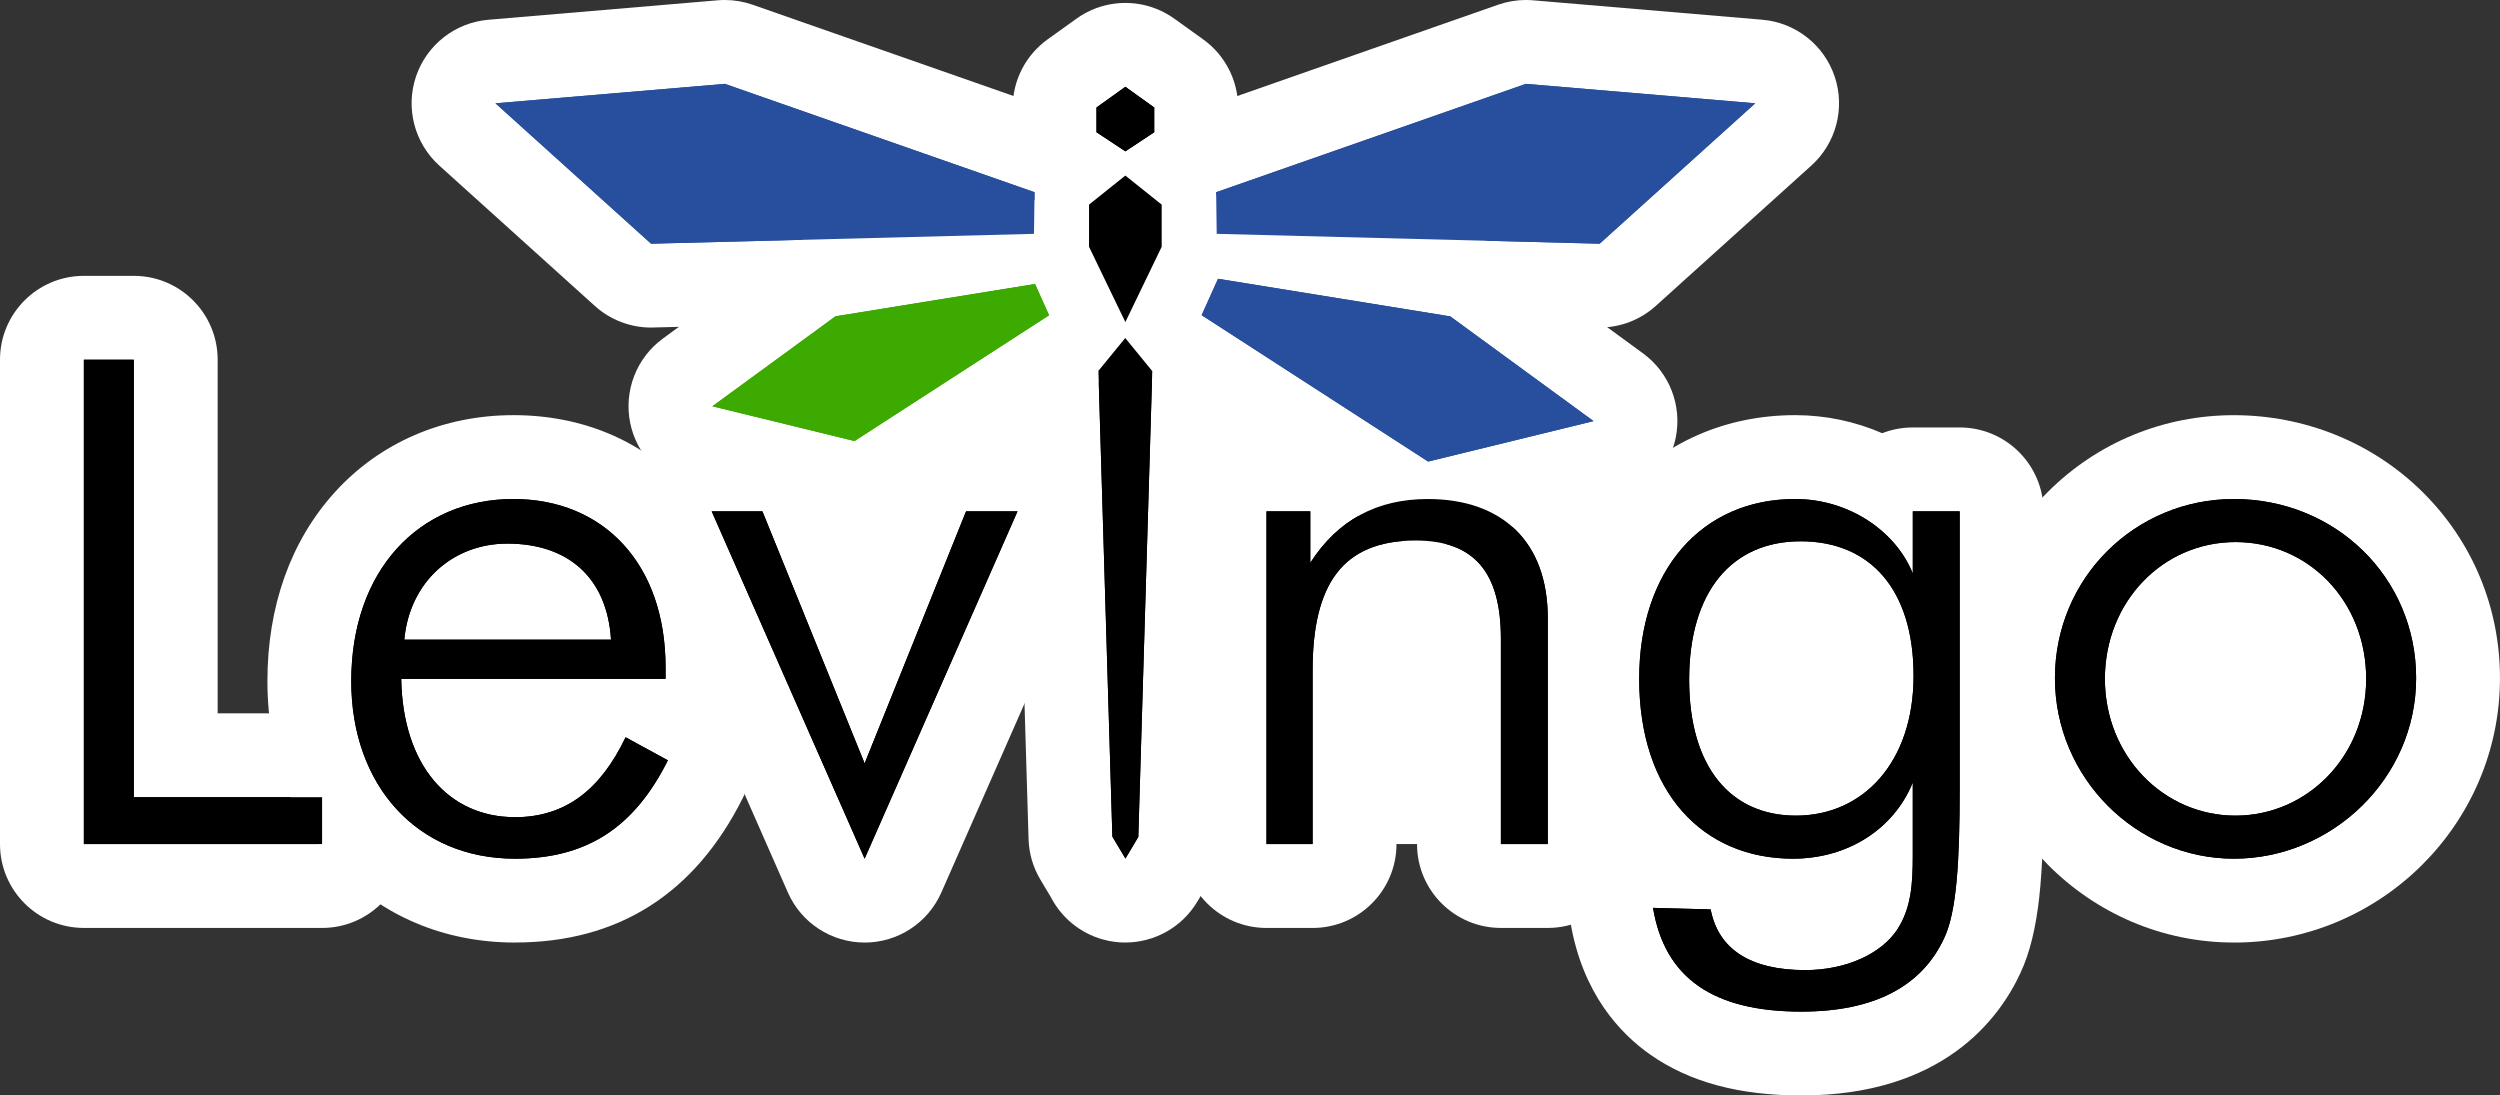
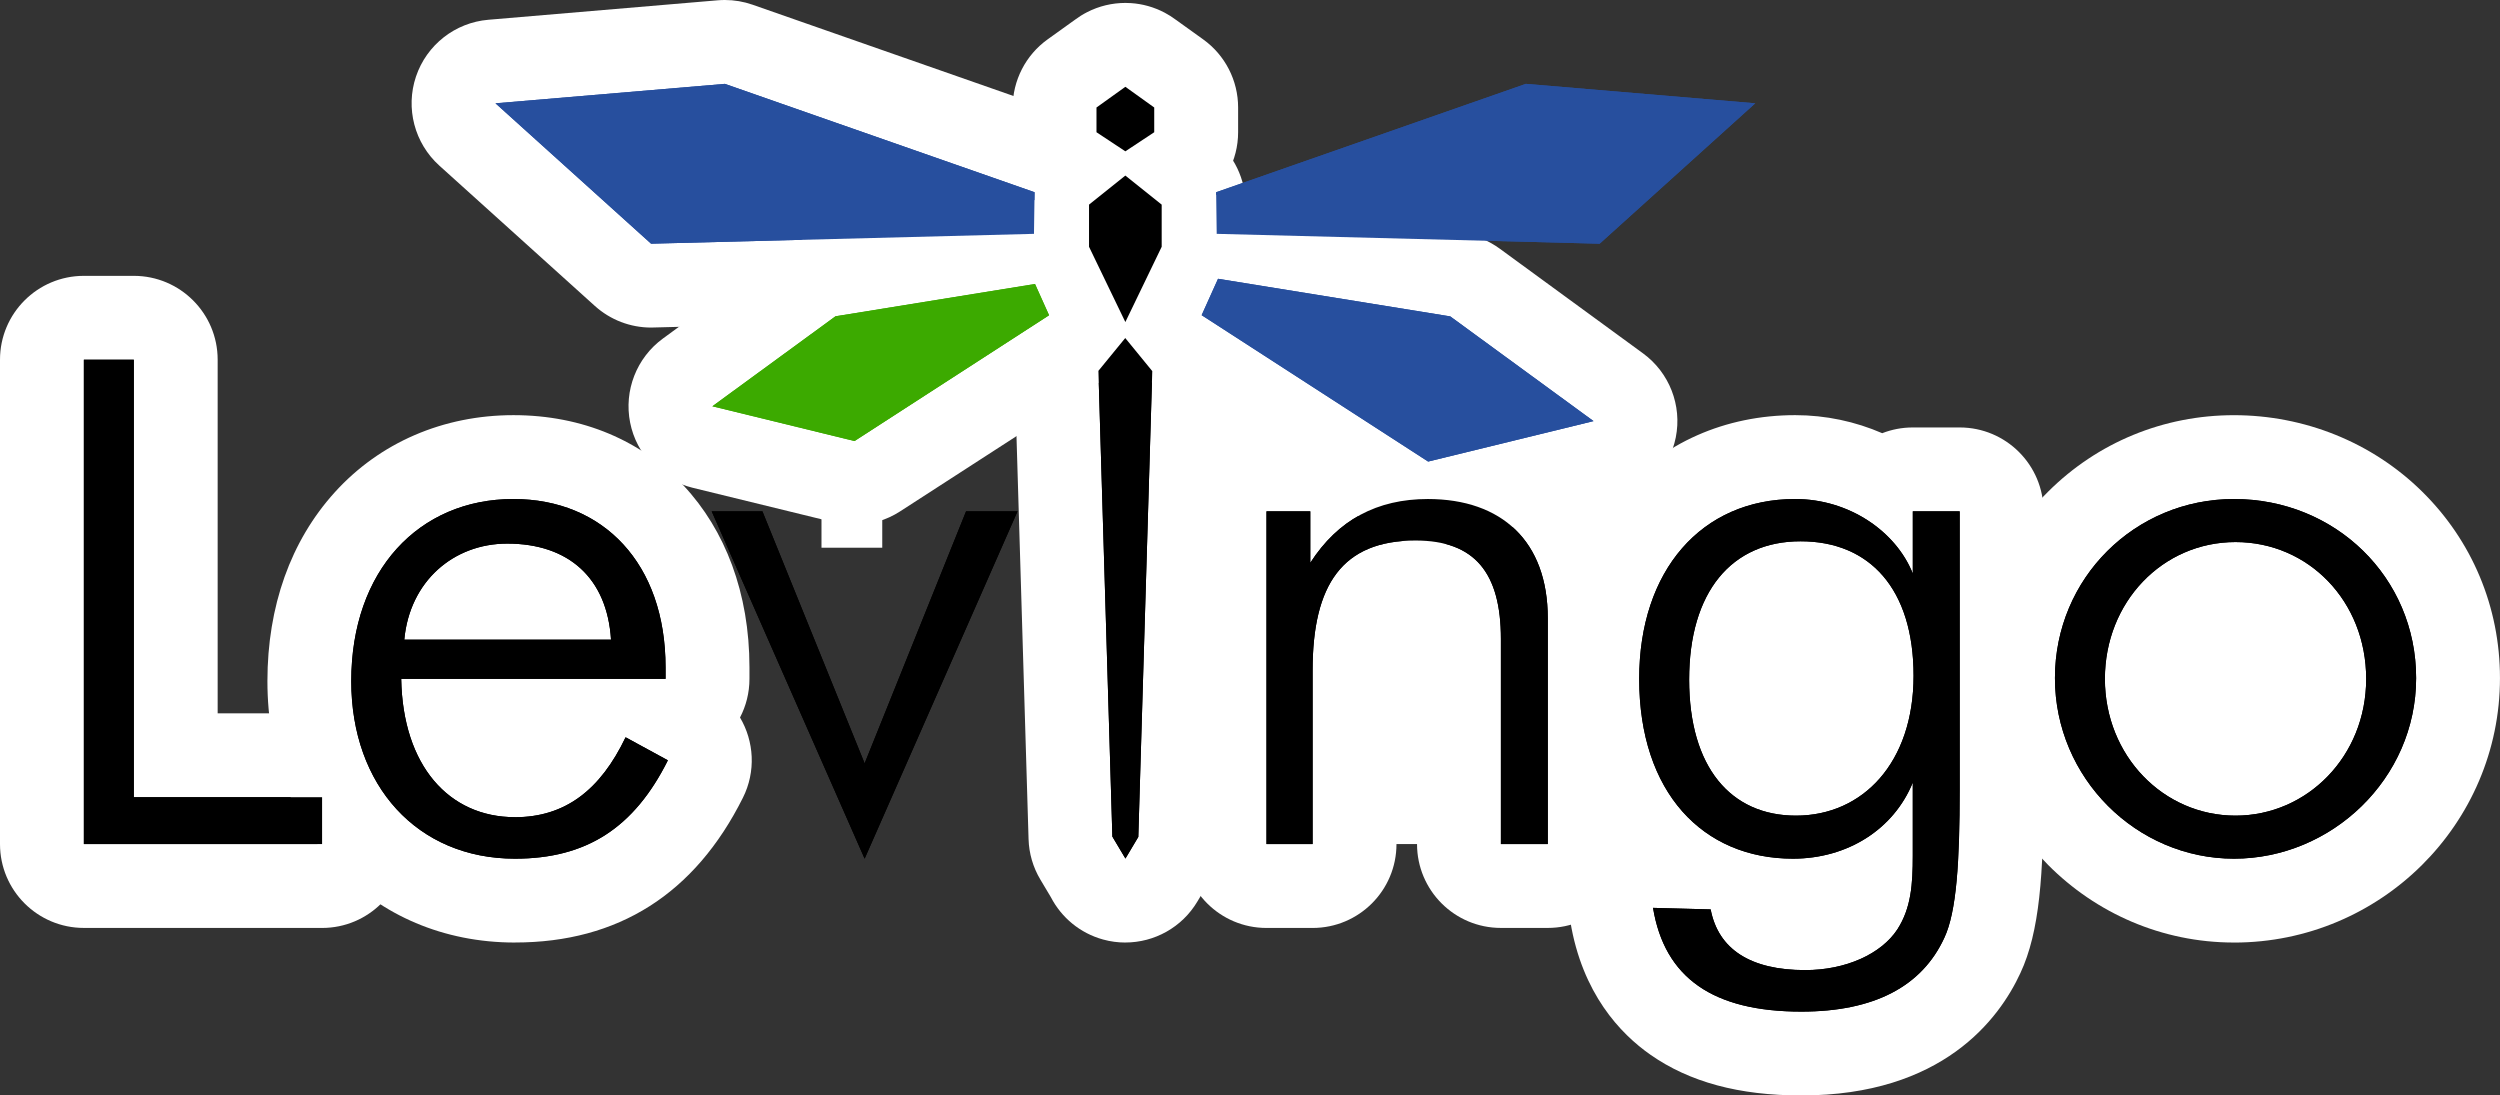
<svg xmlns="http://www.w3.org/2000/svg" viewBox="0 0 845.11 370.31">
  <rect x="0" y="0" width="845.11" height="370.31" fill="#333333" stroke="none" />
  <defs>
    <style>
      .cls-1 {
        fill: #fff;
      }

      .cls-2 {
        fill: #274f9e;
      }

      .cls-3 {
        fill: #3caa00;
      }
    </style>
  </defs>
  <g id="Ebene_1" data-name="Ebene 1">
    <g>
      <path class="cls-1" d="M28.35,313.68c-15.66,0-28.35-12.69-28.35-28.35V121.6c0-15.66,12.69-28.35,28.35-28.35h16.88c15.66,0,28.35,12.69,28.35,28.35v119.54h35.3c15.66,0,28.35,12.69,28.35,28.35v15.85c0,15.66-12.69,28.35-28.35,28.35H28.35Z" />
      <polygon points="45.23 121.6 28.35 121.6 28.35 285.33 108.88 285.33 108.88 269.49 45.23 269.49 45.23 121.6" />
      <path class="cls-1" d="M174.08,318.62c-48.49,0-83.68-37.16-83.68-88.36,0-25.33,7.87-47.41,22.77-63.85,15.23-16.81,36.68-26.07,60.4-26.07,46.97,0,79.78,35.05,79.78,85.24v3.9c0,4.71-1.15,9.16-3.19,13.07,4.75,8.03,5.44,18.22.97,27.14-16.23,32.46-42.16,48.92-77.05,48.92Z" />
      <path d="M174.08,276.24c-22.34,0-37.93-17.4-38.45-46.76h89.36v-3.9c0-35.07-21.04-56.89-51.44-56.89-31.95,0-54.81,24.16-54.81,61.57,0,35.33,22.34,60.01,55.33,60.01,24.16,0,40.27-10.39,51.7-33.25l-14.29-7.79c-8.57,17.92-20.52,27.02-37.41,27.02ZM171.48,183.76c20.78,0,33.77,11.69,35.07,32.47h-69.88c1.82-19.74,16.63-32.47,34.81-32.47Z" />
-       <path class="cls-1" d="M292.28,318.62c-11.24,0-21.42-6.64-25.94-16.92l-51.69-117.42c-3.86-8.77-3.03-18.89,2.2-26.91,5.23-8.02,14.16-12.86,23.74-12.86h17.14c11.54,0,21.93,7,26.27,17.7l8.18,20.18,8.09-20.11c4.32-10.73,14.73-17.76,26.3-17.76h17.4c9.58,0,18.51,4.84,23.74,12.86,5.23,8.02,6.06,18.14,2.2,26.91l-51.7,117.42c-4.53,10.29-14.71,16.92-25.94,16.92,0,0,0,0,0,0Z" />
      <polygon points="292.28 258.06 257.73 172.85 240.58 172.85 292.28 290.27 343.97 172.85 326.57 172.85 292.28 258.06" />
      <path class="cls-1" d="M507.37,313.68c-15.66,0-28.35-12.69-28.35-28.35v-69.36c0-2.12-.12-3.72-.27-4.9-.07,0-.14,0-.22,0-2.35,0-3.73.25-4.41.42-.61,1.32-2.05,5.46-2.05,15.14v58.71c0,15.66-12.69,28.35-28.35,28.35h-15.59c-15.66,0-28.35-12.69-28.35-28.35v-112.48c0-15.66,12.69-28.35,28.35-28.35h14.81c3.34,0,6.55.58,9.53,1.64,9.14-3.84,19.26-5.8,30.22-5.8,41.2,0,68.87,27.57,68.87,68.61v76.37c0,15.66-12.69,28.35-28.35,28.35h-15.85Z" />
      <path d="M482.69,168.69c-17.14,0-30.39,7.01-39.75,21.56v-17.4h-14.81v112.48h15.59v-58.71c0-29.09,10.13-43.9,34.81-43.9,20,0,28.84,10.91,28.84,33.25v69.36h15.85v-76.37c0-25.98-15.59-40.27-40.53-40.27Z" />
      <path class="cls-1" d="M608.94,370.31c-21.09,0-37.79-4.51-51.05-13.79-10.12-7.08-23.03-20.63-27.05-45.02-1.37-8.34,1.05-16.86,6.6-23.24,1.12-1.28,2.34-2.45,3.64-3.49-10.04-15-15.3-33.9-15.3-55.29,0-24.89,7.41-46.58,21.43-62.72,14.79-17.04,35.98-26.42,59.65-26.42,10.34,0,20.34,2.16,29.41,6.1,3.2-1.25,6.69-1.94,10.34-1.94h15.85c15.66,0,28.35,12.69,28.35,28.35v93.78c0,28.85-1.28,48.32-7.84,62.34-7.16,15.48-26.27,41.34-74.03,41.34ZM608.68,211.33c-3.99,0-4.96,1.2-5.54,1.92-.89,1.1-3.78,5.54-3.78,16.5,0,8.82,1.82,14.22,3.52,16.33.39.49,1.05,1.3,4.24,1.3,4.74,0,6.48-1.96,7.14-2.7,2.71-3.05,4.26-8.97,4.26-16.23,0-10.33-2.69-14.24-3.52-15.19-.41-.48-1.66-1.92-6.32-1.92Z" />
      <path d="M646.61,193.89c-5.71-14.29-21.56-25.2-39.75-25.2-31.69,0-52.74,24.16-52.74,60.79,0,38.45,21.56,60.79,51.96,60.79,18.44,0,34.03-9.87,40.52-25.72v24.68c0,9.61-.52,17.67-5.2,24.94-5.46,8.31-17.4,13.77-31.17,13.77-18.44,0-29.36-7.01-31.95-20.52l-19.48-.52c3.9,23.64,20.26,35.07,50.14,35.07,24.68,0,40.79-8.57,48.32-24.94,4.16-8.83,5.2-25.72,5.2-50.4v-93.78h-15.85v21.04ZM607.12,275.72c-22.08,0-36.11-16.37-36.11-45.98s14.29-46.76,37.67-46.76,38.19,16.11,38.19,45.46-17.14,47.28-39.75,47.28Z" />
      <path class="cls-1" d="M755.19,318.62c-49.01,0-88.88-40.1-88.88-89.4,0-23.89,9.24-46.27,26.03-63,16.73-16.68,39.05-25.87,62.84-25.87s46.62,9.14,63.51,25.73c17.03,16.73,26.41,39.16,26.41,63.15,0,49.29-40.33,89.4-89.91,89.4ZM755.71,211.59c-9.16,0-15.82,7.53-15.82,17.89s6.95,17.89,15.82,17.89,15.82-7.86,15.82-17.89-6.8-17.89-15.82-17.89Z" />
      <path d="M755.19,168.69c-33.51,0-60.53,26.76-60.53,60.53s27.54,61.05,60.53,61.05,61.57-27.02,61.57-61.05-27.28-60.53-61.57-60.53ZM755.71,275.72c-24.42,0-44.16-20.26-44.16-46.24s19.48-46.24,44.16-46.24,44.16,20,44.16,46.24-20,46.24-44.16,46.24Z" />
      <g>
        <path class="cls-1" d="M380.42,137.22c-10.88,0-20.8-6.23-25.53-16.03l-12.28-25.45c-1.85-3.84-2.82-8.05-2.82-12.32v-14.25c0-8.61,3.92-16.76,10.64-22.14l12.28-9.82c5.18-4.14,11.44-6.21,17.71-6.21s12.53,2.07,17.71,6.21l12.28,9.82c6.73,5.38,10.64,13.52,10.64,22.14v14.25c0,4.27-.96,8.48-2.82,12.32l-12.28,25.45c-4.73,9.8-14.65,16.03-25.53,16.03Z" />
        <polygon points="380.42 59.35 368.14 69.17 368.14 83.42 380.42 108.87 392.7 83.42 392.7 69.17 380.42 59.35" />
        <path class="cls-1" d="M380.42,318.62c-2.5,0-5.03-.33-7.52-1.02-7.81-2.15-14.09-7.44-17.64-14.28l-3.58-6c-2.47-4.14-3.84-8.84-3.98-13.66l-4.72-157.45c-.2-6.83,2.07-13.5,6.39-18.79l9.1-11.13c5.49-6.71,13.61-10.4,21.95-10.4,3.19,0,6.4.54,9.52,1.65,5.58,1.99,10.24,5.61,13.53,10.2l7.99,9.77c4.33,5.29,6.6,11.96,6.39,18.79l-4.72,157.45c-.14,4.82-1.51,9.52-3.98,13.66l-4.39,7.36c-5.2,8.74-14.55,13.84-24.35,13.84Z" />
        <polygon points="380.42 114.32 380.42 114.23 371.31 125.36 376.03 282.81 380.42 290.18 380.42 290.27 384.8 282.91 389.52 125.45 380.42 114.32" />
        <path class="cls-1" d="M380.42,79.51c-.69,0-1.38-.02-2.06-.07-3.75-.27-7.46-1.29-10.92-3.07-1.11-.57-2.17-1.21-3.18-1.91l-9.24-6.12c-7.93-5.25-12.7-14.13-12.7-23.64v-8.36c0-9.13,4.4-17.71,11.82-23.03l9.27-6.65c1.26-.94,2.6-1.79,4.03-2.52,4.09-2.11,8.55-3.15,12.99-3.15.61,0,1.23.02,1.84.06,3.93.25,7.82,1.33,11.43,3.23,1.33.7,2.59,1.5,3.77,2.39l9.25,6.64c7.42,5.32,11.82,13.9,11.82,23.03v8.36c0,9.51-4.77,18.39-12.7,23.64l-9.26,6.13c-.92.63-1.88,1.22-2.88,1.75-4.16,2.2-8.72,3.29-13.27,3.29Z" />
-         <polygon points="380.41 51.17 380.42 51.16 380.43 51.17 380.43 51.15 390.18 44.7 390.18 36.34 380.43 29.35 380.43 29.33 380.42 29.34 380.41 29.33 380.41 29.35 370.66 36.34 370.66 44.7 380.41 51.15 380.41 51.17" />
      </g>
      <g>
        <path class="cls-1" d="M220.09,110.73c-7.01,0-13.77-2.6-18.99-7.3l-52.6-47.46c-8.38-7.57-11.48-19.39-7.88-30.09s13.22-18.25,24.47-19.2L242.64.1c.8-.07,1.6-.1,2.4-.1,3.18,0,6.35.54,9.36,1.59l104.7,36.63c11.51,4.03,19.15,14.96,18.98,27.15l-.2,14.08c-.21,15.22-12.4,27.55-27.62,27.94l-129.44,3.32c-.24,0-.49,0-.73,0Z" />
        <polygon class="cls-2" points="349.53 79.05 220.09 82.38 167.49 34.92 245.03 28.35 349.73 64.98 349.53 79.05" />
        <path class="cls-1" d="M288.86,177.43c-2.25,0-4.51-.27-6.73-.81l-48.05-11.75c-10.71-2.62-18.93-11.21-21.07-22.03-2.14-10.81,2.18-21.89,11.08-28.4l41.63-30.42c3.61-2.63,7.78-4.38,12.19-5.09l67.44-10.92c1.52-.25,3.04-.37,4.54-.37,11.01,0,21.21,6.43,25.84,16.72l4.75,10.57c5.75,12.77,1.3,27.83-10.46,35.44l-65.78,42.52c-4.63,2.99-9.98,4.54-15.39,4.54Z" />
        <polygon class="cls-3" points="349.88 96 282.44 106.92 240.81 137.34 288.86 149.09 354.63 106.57 349.88 96" />
-         <path class="cls-1" d="M540.75,110.73c-.24,0-.49,0-.73,0l-129.44-3.32c-15.21-.39-27.4-12.72-27.62-27.94l-.2-14.08c-.17-12.19,7.47-23.12,18.98-27.15L506.44,1.59c3.01-1.05,6.18-1.59,9.36-1.59.8,0,1.6.03,2.39.1l77.54,6.57c11.25.95,20.87,8.5,24.47,19.2s.51,22.52-7.88,30.09l-52.6,47.46c-5.21,4.71-11.98,7.3-18.99,7.3Z" />
        <polygon class="cls-2" points="411.3 79.05 540.75 82.38 593.34 34.92 515.8 28.35 411.11 64.98 411.3 79.05" />
        <path class="cls-1" d="M482.77,184.37c-5.41,0-10.76-1.55-15.39-4.54l-76.55-49.49c-11.76-7.6-16.21-22.66-10.46-35.44l5.53-12.3c4.63-10.29,14.83-16.72,25.84-16.72,1.5,0,3.02.12,4.54.37l78.49,12.71c4.41.71,8.59,2.46,12.19,5.09l48.45,35.4c8.9,6.5,13.23,17.58,11.08,28.4-2.14,10.82-10.36,19.41-21.07,22.03l-55.92,13.67c-2.22.54-4.48.81-6.73.81Z" />
        <polygon class="cls-2" points="411.75 94.24 490.24 106.95 538.68 142.35 482.77 156.03 406.21 106.54 411.75 94.24" />
      </g>
    </g>
  </g>
  <g id="Ebene_4" data-name="Ebene 4">
    <rect class="cls-1" x="277.7" y="164.61" width="20.54" height="20.54" />
    <rect class="cls-1" x="538.68" y="161.52" width="15.44" height="21.46" />
    <rect class="cls-1" x="732.23" y="203.46" width="47.93" height="47.93" />
    <rect class="cls-1" x="588.93" y="203.47" width="37.94" height="47.93" />
    <rect class="cls-1" x="468.93" y="202.25" width="15.48" height="83.08" />
  </g>
  <g id="Ebene_1_Kopie" data-name="Ebene 1 Kopie">
    <g>
      <polygon points="45.23 121.6 28.35 121.6 28.35 285.33 108.88 285.33 108.88 269.49 45.23 269.49 45.23 121.6" />
      <path d="M174.08,276.24c-22.34,0-37.93-17.4-38.45-46.76h89.36v-3.9c0-35.07-21.04-56.89-51.44-56.89-31.95,0-54.81,24.16-54.81,61.57,0,35.33,22.34,60.01,55.33,60.01,24.16,0,40.27-10.39,51.7-33.25l-14.29-7.79c-8.57,17.92-20.52,27.02-37.41,27.02ZM171.48,183.76c20.78,0,33.77,11.69,35.07,32.47h-69.88c1.82-19.74,16.63-32.47,34.81-32.47Z" />
      <polygon points="292.28 258.06 257.73 172.85 240.58 172.85 292.28 290.27 343.97 172.85 326.57 172.85 292.28 258.06" />
      <path d="M482.69,168.69c-17.14,0-30.39,7.01-39.75,21.56v-17.4h-14.81v112.48h15.59v-58.71c0-29.09,10.13-43.9,34.81-43.9,20,0,28.84,10.91,28.84,33.25v69.36h15.85v-76.37c0-25.98-15.59-40.27-40.53-40.27Z" />
      <path d="M646.61,193.89c-5.71-14.29-21.56-25.2-39.75-25.2-31.69,0-52.74,24.16-52.74,60.79,0,38.45,21.56,60.79,51.96,60.79,18.44,0,34.03-9.87,40.52-25.72v24.68c0,9.61-.52,17.67-5.2,24.94-5.46,8.31-17.4,13.77-31.17,13.77-18.44,0-29.36-7.01-31.95-20.52l-19.48-.52c3.9,23.64,20.26,35.07,50.14,35.07,24.68,0,40.79-8.57,48.32-24.94,4.16-8.83,5.2-25.72,5.2-50.4v-93.78h-15.85v21.04ZM607.12,275.72c-22.08,0-36.11-16.37-36.11-45.98s14.29-46.76,37.67-46.76,38.19,16.11,38.19,45.46-17.14,47.28-39.75,47.28Z" />
-       <path d="M755.19,168.69c-33.51,0-60.53,26.76-60.53,60.53s27.54,61.05,60.53,61.05,61.57-27.02,61.57-61.05-27.28-60.53-61.57-60.53ZM755.71,275.72c-24.42,0-44.16-20.26-44.16-46.24s19.48-46.24,44.16-46.24,44.16,20,44.16,46.24-20,46.24-44.16,46.24Z" />
+       <path d="M755.19,168.69c-33.51,0-60.53,26.76-60.53,60.53s27.54,61.05,60.53,61.05,61.57-27.02,61.57-61.05-27.28-60.53-61.57-60.53ZM755.71,275.72c-24.42,0-44.16-20.26-44.16-46.24s19.48-46.24,44.16-46.24,44.16,20,44.16,46.24-20,46.24-44.16,46.24" />
      <g>
        <polygon points="380.42 59.35 368.14 69.17 368.14 83.42 380.42 108.87 392.7 83.42 392.7 69.17 380.42 59.35" />
        <polygon points="380.42 114.32 380.42 114.23 371.31 125.36 376.03 282.81 380.42 290.18 380.42 290.27 384.8 282.91 389.52 125.45 380.42 114.32" />
        <polygon points="380.41 51.17 380.42 51.16 380.43 51.17 380.43 51.15 390.18 44.7 390.18 36.34 380.43 29.35 380.43 29.33 380.42 29.34 380.41 29.33 380.41 29.35 370.66 36.34 370.66 44.7 380.41 51.15 380.41 51.17" />
      </g>
      <g>
        <polygon class="cls-2" points="349.53 79.05 220.09 82.38 167.49 34.92 245.03 28.35 349.73 64.98 349.53 79.05" />
        <polygon class="cls-3" points="349.88 96 282.44 106.92 240.81 137.34 288.86 149.09 354.63 106.57 349.88 96" />
        <polygon class="cls-2" points="411.3 79.05 540.75 82.38 593.34 34.92 515.8 28.35 411.11 64.98 411.3 79.05" />
        <polygon class="cls-2" points="411.75 94.24 490.24 106.95 538.68 142.35 482.77 156.03 406.21 106.54 411.75 94.24" />
      </g>
    </g>
  </g>
</svg>